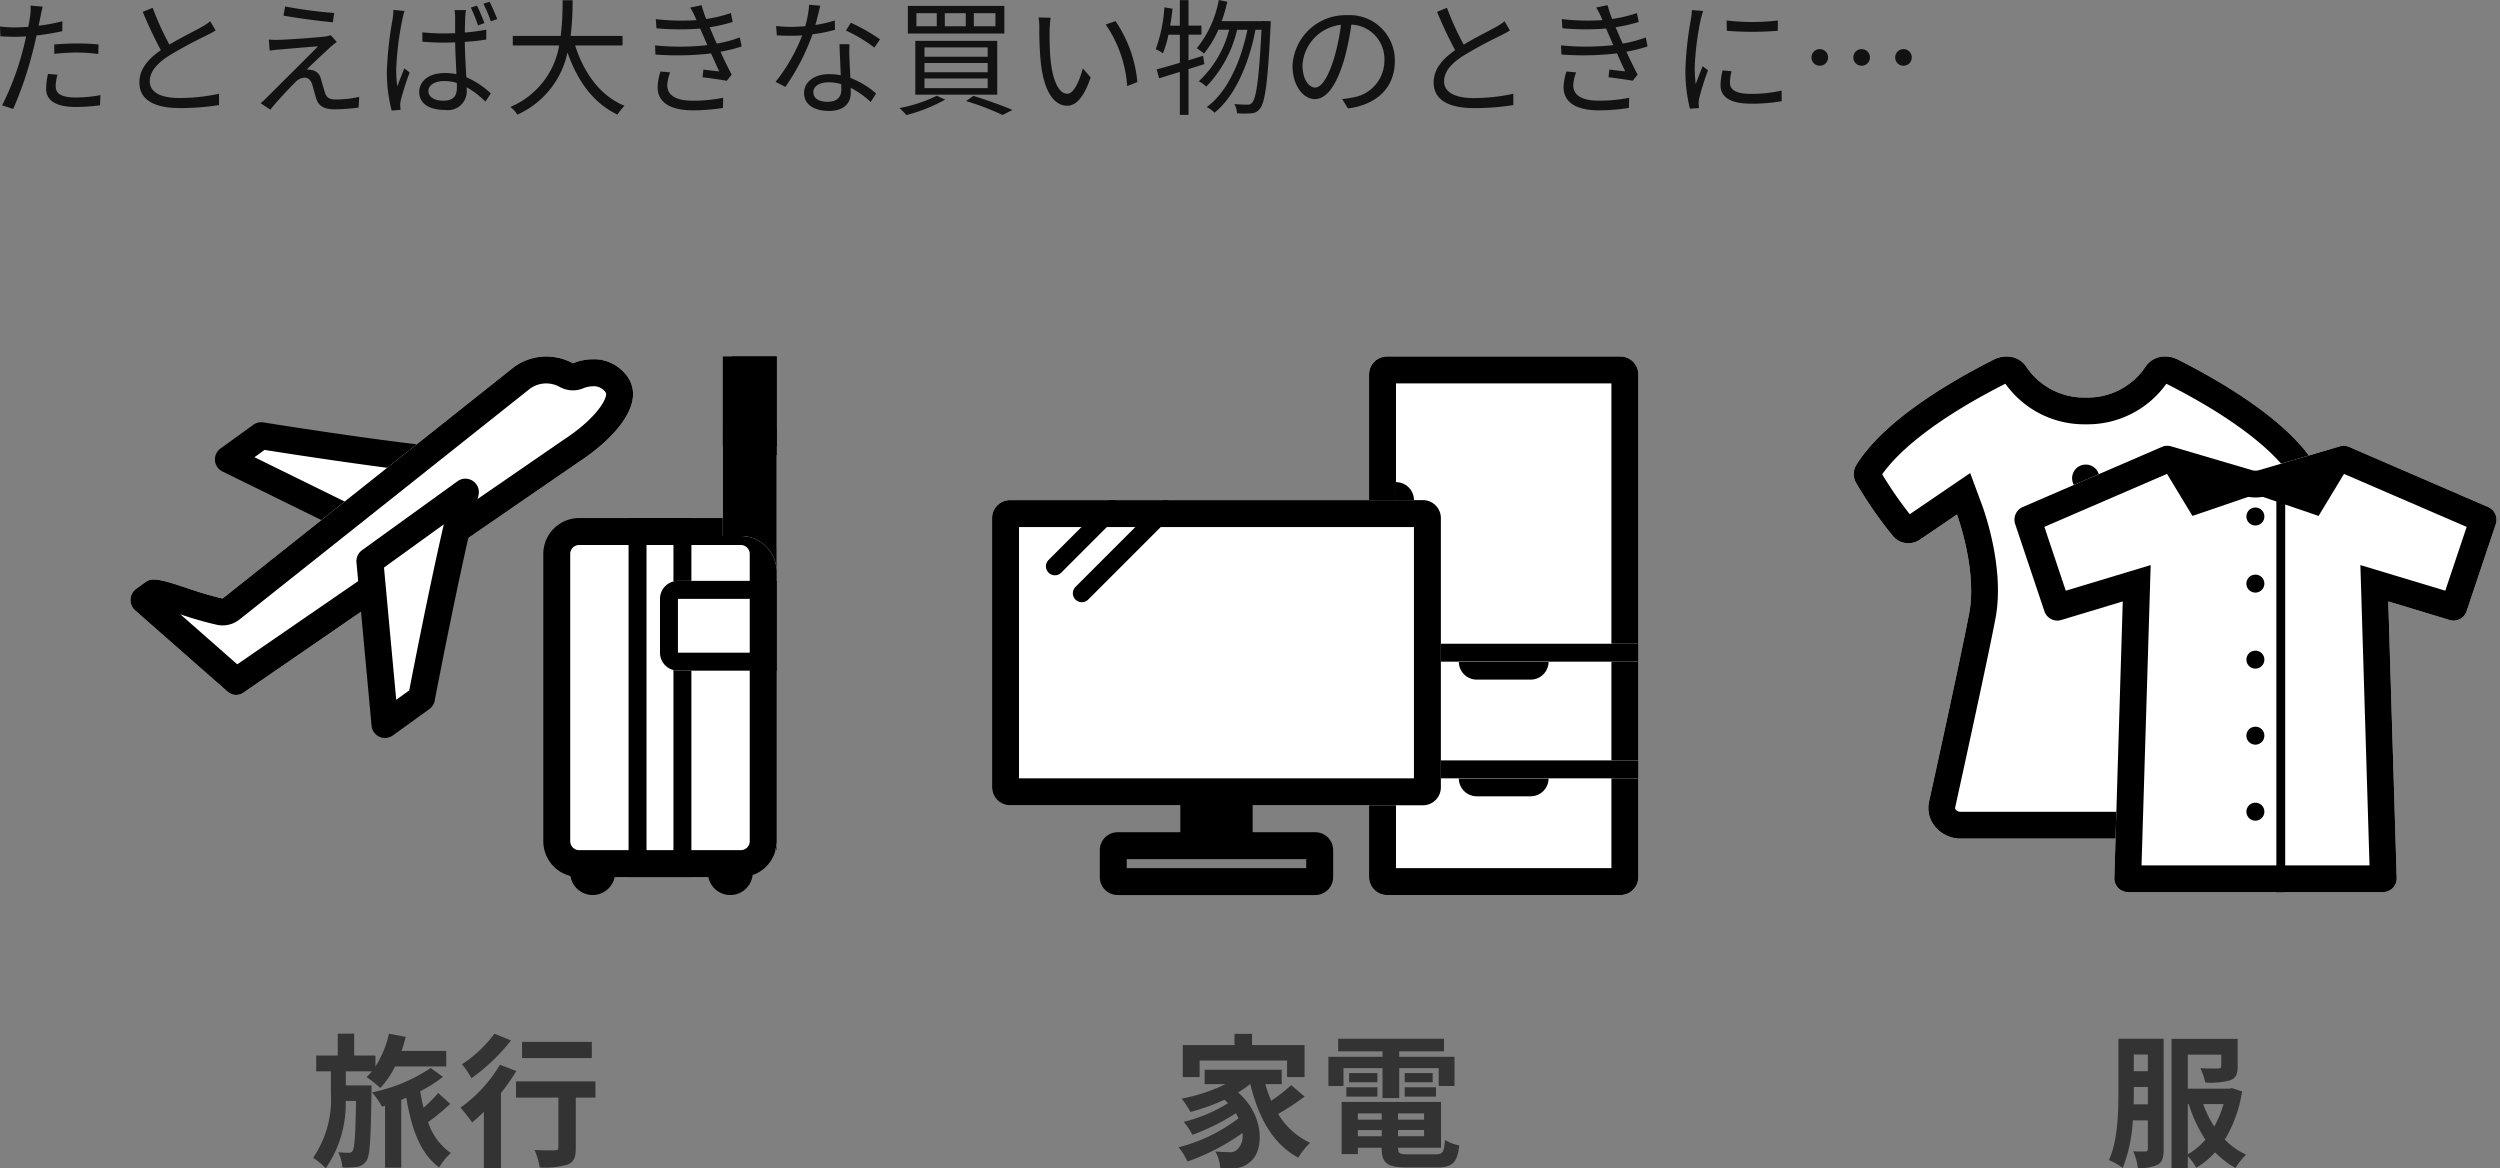
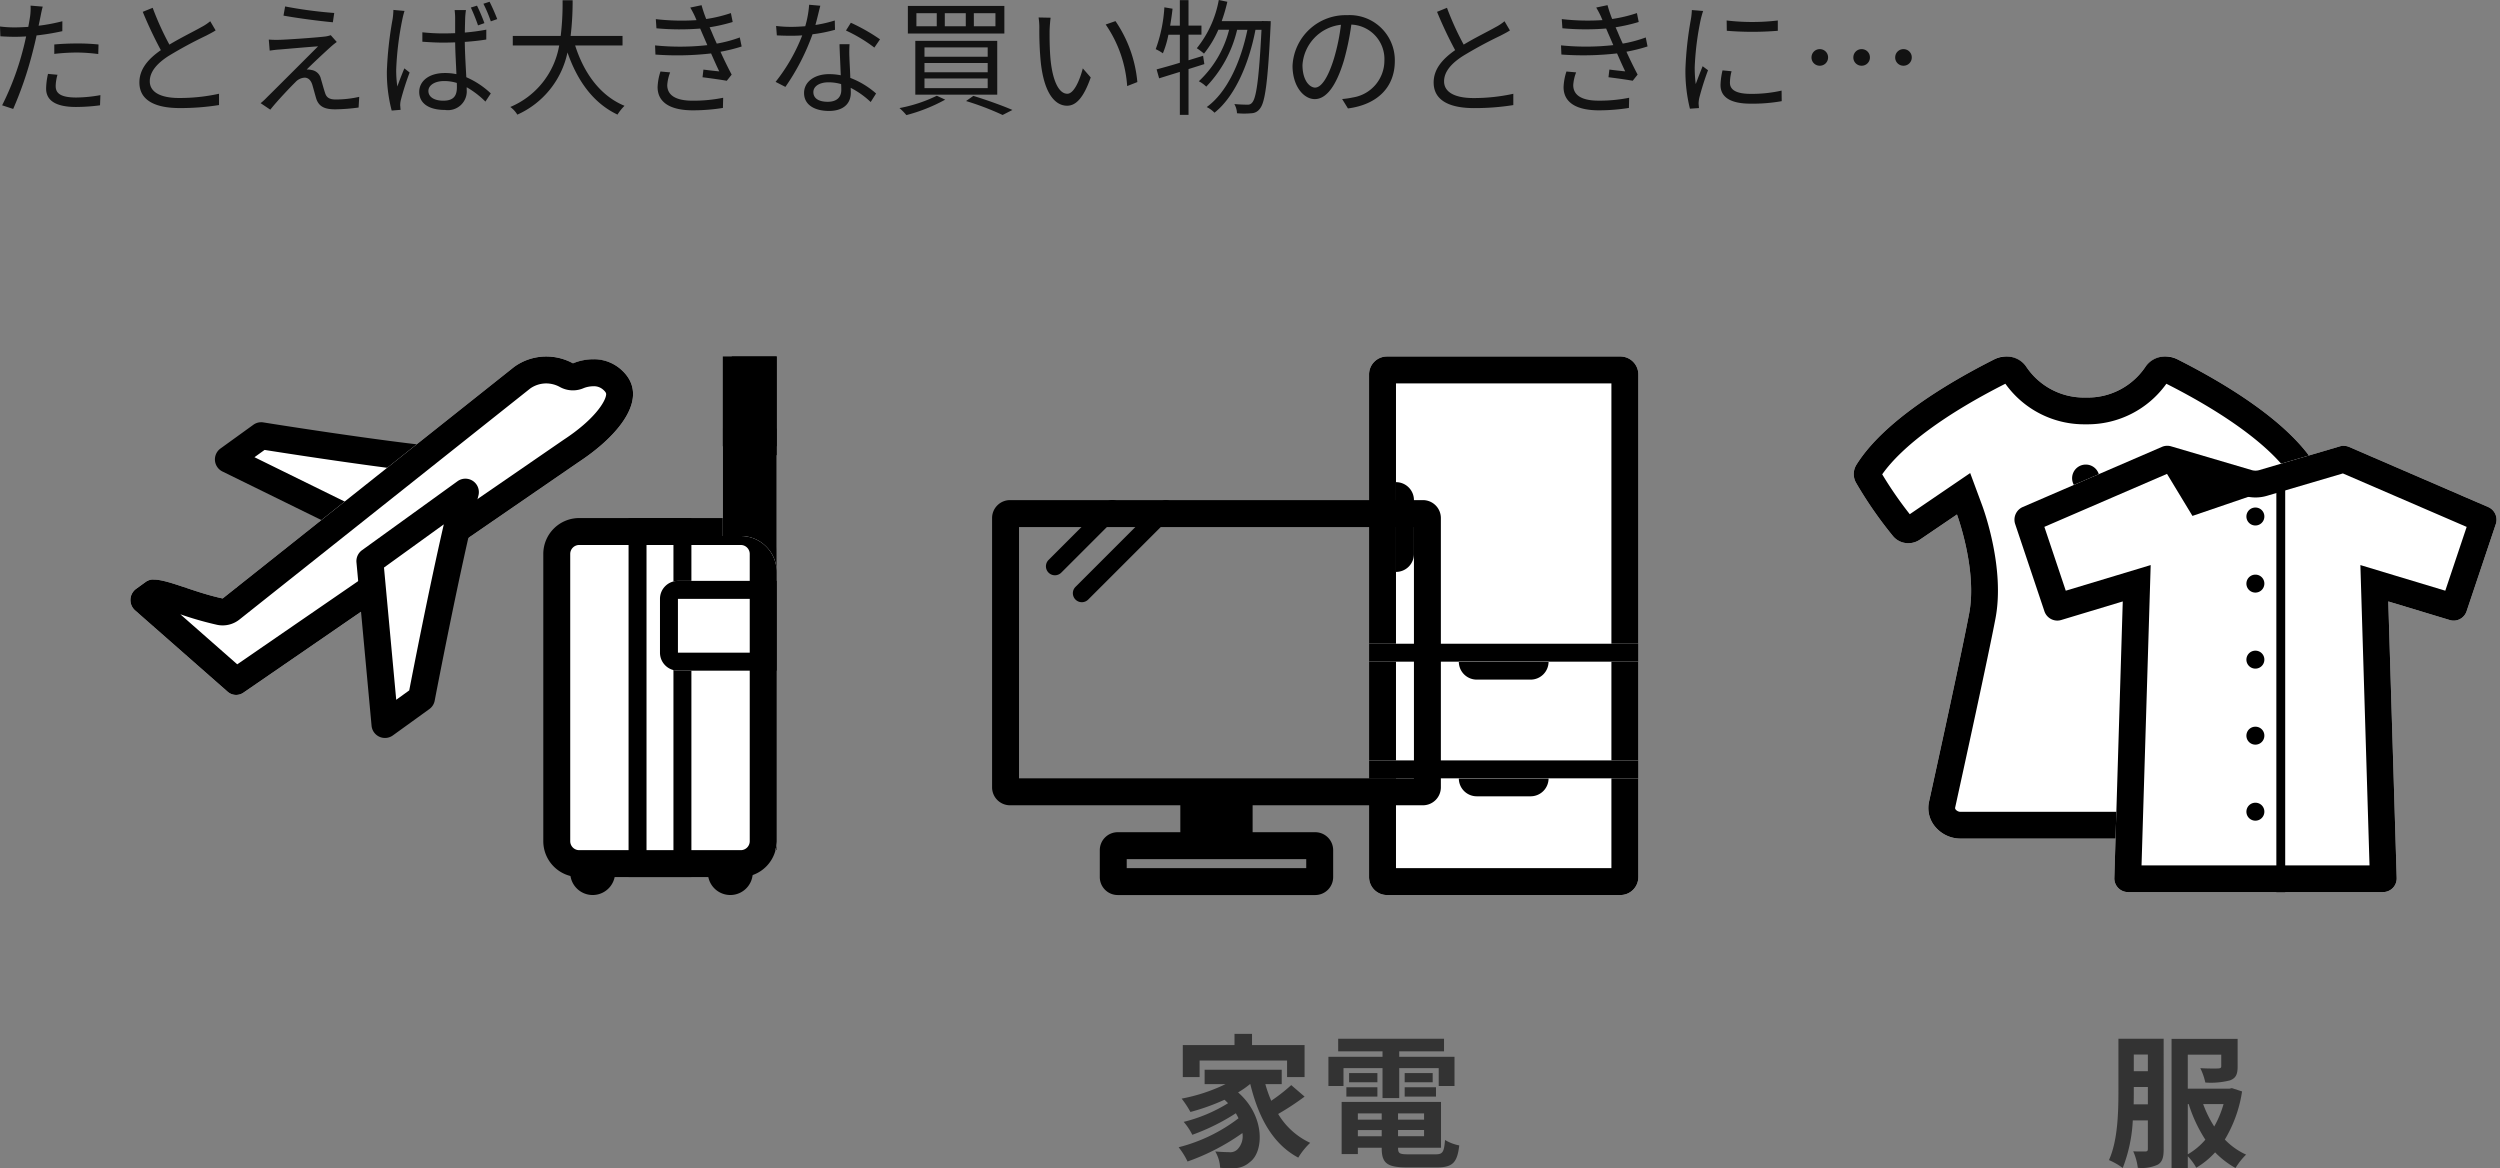
<svg xmlns="http://www.w3.org/2000/svg" width="278.53" height="130.158" viewBox="0 0 278.53 130.158">
  <rect x="0" y="0" width="278.53" height="130.158" fill="#808080" stroke="none" />
  <defs>
    <clipPath id="a">
      <path data-name="長方形 2665" fill="none" d="M0 0h72v60H0z" />
    </clipPath>
    <clipPath id="b">
      <path data-name="長方形 2741" fill="none" d="M0 0h72v60H0z" />
    </clipPath>
  </defs>
  <g data-name="グループ 3114">
    <g data-name="グループ 2731">
      <path data-name="パス 4039" d="M133.65 118.158h9.744v1.84h1.952v-3.568h-5.856v-1.248h-1.952v1.248h-5.76v3.568h1.872Zm10.208 2.736a19.247 19.247 0 0 1-2.228 1.744 14.145 14.145 0 0 1-.656-1.856h1.824v-1.6h-8.588v1.6h2.336a19.34 19.34 0 0 1-4.896 1.616 11.281 11.281 0 0 1 .98 1.488 23.867 23.867 0 0 0 3.792-1.36c.144.128.272.256.4.384a17.229 17.229 0 0 1-4.944 2.08 6.843 6.843 0 0 1 .96 1.44 23.575 23.575 0 0 0 4.848-2.4 6.242 6.242 0 0 1 .3.56 18.4 18.4 0 0 1-6.672 3.228 8.2 8.2 0 0 1 .992 1.588 24.673 24.673 0 0 0 6.112-3.168 2.088 2.088 0 0 1-.528 1.792 1.139 1.139 0 0 1-.96.336 20.6 20.6 0 0 1-1.536-.08 3.991 3.991 0 0 1 .544 1.824 13.263 13.263 0 0 0 1.36.032 2.631 2.631 0 0 0 1.952-.672c1.58-1.152 1.712-5.136-1.312-7.76a10.286 10.286 0 0 0 1.328-.928h.032c.912 3.728 2.5 6.672 5.344 8.192a7.991 7.991 0 0 1 1.328-1.648 8.155 8.155 0 0 1-3.568-3.216 29.066 29.066 0 0 0 2.944-1.936Zm5.824-1.888h4.348v3.328h1.86v-3.328h4.4v1.984h1.76v-3.248h-6.16v-.608h4.992v-1.408H149.09v1.408h4.94v.608h-6.028v3.248h1.68Zm6.816 3.168h3.488v-1.04h-3.488Zm0-2.624v1.024h3.12v-1.024Zm-3.04 0h-3.152v1.024h3.152Zm-3.456 2.624h3.456v-1.04h-3.456Zm1.28 4.416v-.688h2.656v.688Zm2.656-2.544v.7h-2.656v-.7Zm4.72.7h-2.9v-.7h2.9Zm-2.9 1.84v-.688h2.9v.688Zm1.156 2.02c-.976 0-1.152-.1-1.152-.688v-.048h4.784v-5.1h-11.072v5.804h1.808v-.7h2.656v.044c0 1.68.608 2.144 2.8 2.144h3.36c1.744 0 2.256-.528 2.48-2.448a4.866 4.866 0 0 1-1.584-.608c-.112 1.36-.256 1.6-1.056 1.6Z" fill="#333" />
      <g data-name="グループ 2583">
        <g data-name="グループ 2582" transform="translate(110.53 39.718)" clip-path="url(#a)">
          <path data-name="パス 3216" d="M70 60H44a2 2 0 0 1-2-2V2a2 2 0 0 1 2-2h26a2 2 0 0 1 2 2v56a2 2 0 0 1-2 2" fill="#fff" />
          <path data-name="パス 3217" d="M69 57H45V3h24Zm1-57H44a2 2 0 0 0-2 2v56a2 2 0 0 0 2 2h26a2 2 0 0 0 2-2V2a2 2 0 0 0-2-2" />
          <path data-name="長方形 2660" fill="#fff" d="M42 32h30v2H42z" />
          <path data-name="長方形 2661" d="M42 32h30v2H42z" />
          <path data-name="パス 3218" d="M60 36h-6a2 2 0 0 1-2-2h10a2 2 0 0 1-2 2" fill="#fff" />
          <path data-name="パス 3219" d="M62 34H52a2 2 0 0 0 2 2h6a2 2 0 0 0 2-2" />
          <path data-name="パス 3220" d="M60 49h-6a2 2 0 0 1-2-2h10a2 2 0 0 1-2 2" fill="#fff" />
          <path data-name="パス 3221" d="M62 47H52a2 2 0 0 0 2 2h6a2 2 0 0 0 2-2" />
          <path data-name="長方形 2662" fill="#fff" d="M42 45h30v2H42z" />
          <path data-name="長方形 2663" d="M42 45h30v2H42z" />
          <path data-name="パス 3222" d="M47 16v6a2 2 0 0 1-2 2V14a2 2 0 0 1 2 2" fill="#fff" />
          <path data-name="パス 3223" d="M45 14v10a2 2 0 0 0 2-2v-6a2 2 0 0 0-2-2" />
-           <path data-name="パス 3224" d="M48 50H2a2 2 0 0 1-2-2V18a2 2 0 0 1 2-2h46a2 2 0 0 1 2 2v30a2 2 0 0 1-2 2" fill="#fff" />
          <path data-name="パス 3225" d="M47 47H3V19h44Zm1-31H2a2 2 0 0 0-2 2v30a2 2 0 0 0 2 2h46a2 2 0 0 0 2-2V18a2 2 0 0 0-2-2" />
          <path data-name="パス 3226" d="M35 57H15v-1h20Zm1-4H14a2 2 0 0 0-2 2v3a2 2 0 0 0 2 2h22a2 2 0 0 0 2-2v-3a2 2 0 0 0-2-2" />
          <path data-name="長方形 2664" d="M21 48h8v7h-8z" />
          <path data-name="パス 3227" d="M26 52h-2v-1h2Zm3-4h-8v7h8Z" />
          <path data-name="パス 3228" d="M7 24.375a1 1 0 0 1-.707-1.707l6.375-6.375a1 1 0 1 1 1.414 1.414l-6.375 6.375a1 1 0 0 1-.707.293" />
          <path data-name="パス 3229" d="M10 27.375a1 1 0 0 1-.707-1.707l9.375-9.375a1 1 0 0 1 1.414 1.414l-9.375 9.375a1 1 0 0 1-.707.293" />
        </g>
      </g>
    </g>
    <g data-name="グループ 2732">
      <path data-name="パス 4038" d="M237.714 123.038c.016-.528.016-1.02.016-1.504v-.432h1.568v1.936Zm1.584-5.552v1.856h-1.568v-1.856Zm1.76-1.76h-5.04v5.808c0 2.336-.064 5.536-1.056 7.712a7.653 7.653 0 0 1 1.536.88 16.721 16.721 0 0 0 1.12-5.3h1.68v3.172c0 .224-.08.288-.272.288s-.784.016-1.36-.016a6.459 6.459 0 0 1 .512 1.84 4.346 4.346 0 0 0 2.224-.352c.528-.32.656-.848.656-1.728Zm2.688 7.28h.1a16.163 16.163 0 0 0 1.856 3.968 7.472 7.472 0 0 1-1.956 1.632Zm3.984 0a11.225 11.225 0 0 1-1.04 2.5 12.491 12.491 0 0 1-1.232-2.5Zm.928-1.776-.288.064h-4.624v-3.792h3.728v1.28c0 .192-.08.24-.336.256s-1.2.016-2-.032a6.566 6.566 0 0 1 .56 1.6 8.6 8.6 0 0 0 2.752-.24c.672-.256.848-.7.848-1.536v-3.088h-7.36v14.384h1.808v-1.308a6.115 6.115 0 0 1 .944 1.28 9.013 9.013 0 0 0 2.1-1.712 9.991 9.991 0 0 0 2.272 1.744 7.688 7.688 0 0 1 1.18-1.492 7.621 7.621 0 0 1-2.368-1.68 14.681 14.681 0 0 0 1.92-5.36Z" fill="#333" />
      <g data-name="グループ 2730">
        <g data-name="グループ 2585">
          <g data-name="グループ 2584" transform="translate(206.53 39.718)" clip-path="url(#a)">
            <path data-name="パス 3230" d="M47.336 20.022a45.07 45.07 0 0 0 4.1-5.908 1.957 1.957 0 0 0-.006-2.039C48.4 7.192 41.217 2.913 36.048.309a2.773 2.773 0 0 0-3.571.871 7.736 7.736 0 0 1-6.616 3.388 7.736 7.736 0 0 1-6.616-3.388 2.773 2.773 0 0 0-3.57-.871C10.506 2.913 3.322 7.192.289 12.074a1.957 1.957 0 0 0-.006 2.039 45.07 45.07 0 0 0 4.1 5.908 2.261 2.261 0 0 0 2.983.389L11.5 17.6s2.276 6.15 1.366 10.992c-.758 4.022-3.557 16.808-4.483 21.024a3.236 3.236 0 0 0 .5 2.53 3.68 3.68 0 0 0 3.045 1.566h27.866a3.68 3.68 0 0 0 3.045-1.566 3.236 3.236 0 0 0 .5-2.53c-.926-4.211-3.724-17-4.481-21.024-.909-4.842 1.367-10.992 1.367-10.992l4.128 2.811a2.261 2.261 0 0 0 2.983-.389" fill="#fff" />
            <path data-name="パス 3231" d="M16.893 3.034a10.782 10.782 0 0 0 8.969 4.52 10.786 10.786 0 0 0 8.968-4.517c6.665 3.372 11.5 6.93 13.724 10.091a42.72 42.72 0 0 1-3.07 4.443L41.9 15.134l-3.154-2.148-1.324 3.578c-.263.709-2.533 7.084-1.5 12.579.77 4.093 3.638 17.2 4.5 21.114a.254.254 0 0 1-.051.208.709.709 0 0 1-.581.264H11.929a.706.706 0 0 1-.58-.265.248.248 0 0 1-.051-.207c.86-3.919 3.729-17.022 4.5-21.114 1.032-5.5-1.237-11.869-1.5-12.579l-1.325-3.578-3.154 2.148-3.578 2.437a43.077 43.077 0 0 1-3.071-4.443C5.4 9.964 10.24 6.4 16.893 3.034M34.734 0a2.627 2.627 0 0 0-2.257 1.181 7.734 7.734 0 0 1-6.615 3.389 7.732 7.732 0 0 1-6.615-3.389A2.631 2.631 0 0 0 16.99 0a2.93 2.93 0 0 0-1.314.309C10.507 2.914 3.322 7.192.289 12.075a1.96 1.96 0 0 0-.006 2.039 45.17 45.17 0 0 0 4.1 5.907 2.207 2.207 0 0 0 1.7.781 2.273 2.273 0 0 0 1.279-.391L11.5 17.6s2.277 6.149 1.366 10.991c-.756 4.023-3.555 16.813-4.48 21.024a3.236 3.236 0 0 0 .5 2.531 3.679 3.679 0 0 0 3.044 1.565h27.864a3.682 3.682 0 0 0 3.045-1.565 3.236 3.236 0 0 0 .5-2.531c-.925-4.211-3.724-17-4.481-21.024-.909-4.841 1.367-10.991 1.367-10.991l4.128 2.811a2.278 2.278 0 0 0 1.28.391 2.2 2.2 0 0 0 1.7-.781 44.976 44.976 0 0 0 4.1-5.907 1.955 1.955 0 0 0-.006-2.039C48.4 7.192 41.217 2.914 36.048.309A2.933 2.933 0 0 0 34.734 0" />
            <path data-name="パス 3232" d="M25.862 12.041a1.521 1.521 0 1 0 1.508 1.522 1.515 1.515 0 0 0-1.509-1.522" />
            <path data-name="パス 3233" d="M25.862 18.124a1.52 1.52 0 1 0 1.508 1.521 1.514 1.514 0 0 0-1.509-1.521" />
            <path data-name="パス 3234" d="m54.165 10.009-8.979 2.647a1.509 1.509 0 0 1-.85 0l-8.98-2.647a1.508 1.508 0 0 0-1.023.062l-15.507 6.7a1.541 1.541 0 0 0-.841 1.9l3.256 9.709a1.515 1.515 0 0 0 1.873.979l6.857-2.068-.938 30.8a1.527 1.527 0 0 0 1.518 1.583h28.42a1.528 1.528 0 0 0 1.519-1.583l-.938-30.8 6.852 2.071a1.516 1.516 0 0 0 1.873-.979l3.255-9.709a1.541 1.541 0 0 0-.841-1.9l-15.507-6.7a1.508 1.508 0 0 0-1.023-.062" fill="#fff" />
            <path data-name="パス 3235" d="m35.026 13.023 8.466 2.5a4.481 4.481 0 0 0 2.538 0l8.465-2.495 13.791 5.957-2.382 7.108-5.49-1.656-3.97-1.2.126 4.146.892 29.312h-25.4l.893-29.312.126-4.146-3.971 1.2-5.49 1.656-2.384-7.113Zm19.565-3.076a1.515 1.515 0 0 0-.426.062l-8.979 2.647a1.5 1.5 0 0 1-.85 0l-8.979-2.647a1.5 1.5 0 0 0-1.023.062l-15.507 6.7a1.542 1.542 0 0 0-.842 1.9l3.256 9.709a1.522 1.522 0 0 0 1.438 1.043 1.5 1.5 0 0 0 .435-.065l6.857-2.068-.938 30.8a1.528 1.528 0 0 0 1.519 1.583h28.42a1.527 1.527 0 0 0 1.518-1.583l-.938-30.8 6.852 2.072a1.5 1.5 0 0 0 .435.065 1.521 1.521 0 0 0 1.438-1.043l3.255-9.709a1.54 1.54 0 0 0-.841-1.9l-15.507-6.7a1.513 1.513 0 0 0-.6-.123" />
            <path data-name="パス 3236" d="M44.761 16.828a1 1 0 1 0 .986 1 .991.991 0 0 0-.986-1" />
            <path data-name="パス 3237" d="M44.761 24.304a1 1 0 1 0 .986 1 .991.991 0 0 0-.986-1" />
            <path data-name="パス 3238" d="M44.761 32.775a1 1 0 1 0 .986 1 .991.991 0 0 0-.986-1" />
            <path data-name="パス 3239" d="M44.761 41.245a1 1 0 1 0 .986 1 .991.991 0 0 0-.986-1" />
            <path data-name="パス 3240" d="M44.761 49.715a1 1 0 1 0 .986 1 .991.991 0 0 0-.986-1" />
            <path data-name="パス 3241" d="m34.117 11.782 3.619 5.979 7.027-2.4Z" />
-             <path data-name="パス 3242" d="M55.407 11.782 44.76 15.363l7.027 2.4Z" />
            <path data-name="長方形 2666" d="M47.083 14.837h.986v44.844h-.986z" />
          </g>
        </g>
      </g>
    </g>
    <g data-name="グループ 2733">
-       <path data-name="パス 4037" d="M41.394 120.926H38.53v-1.568h2.9a5.72 5.72 0 0 1-.592.64 11.673 11.673 0 0 1 1.532 1.22 10.208 10.208 0 0 0 1.648-2.4h5.7v-1.728h-4.98c.176-.512.336-1.04.464-1.568l-1.872-.356a11.248 11.248 0 0 1-1.5 3.652v-1.22h-2.372v-2.432H37.63v2.432h-2.4v1.76h1.636v2.46a11.471 11.471 0 0 1-1.984 7.172 7.809 7.809 0 0 1 1.408 1.168 12.612 12.612 0 0 0 2.224-7.5h1.152c-.064 3.84-.16 5.2-.368 5.536a.454.454 0 0 1-.448.24c-.256 0-.672-.016-1.168-.064a4.548 4.548 0 0 1 .464 1.7 9.972 9.972 0 0 0 1.648-.072 1.465 1.465 0 0 0 1.036-.672c.4-.592.48-2.5.56-7.664Zm7.424.848a14.317 14.317 0 0 1-1.632 1.644 22.01 22.01 0 0 1-.368-1.84 15.032 15.032 0 0 0 2.528-1.6l-1.36-.992a18.217 18.217 0 0 1-6.544 2.72 8.659 8.659 0 0 1 1.12 1.584l.336-.1v6.9h1.808v-7.548c.192-.08.368-.16.56-.24.576 3.44 1.552 6.224 3.664 7.76a6.686 6.686 0 0 1 1.3-1.6 6.68 6.68 0 0 1-2.532-3.444 25.883 25.883 0 0 0 2.464-2.032Zm17.12-5.7h-7.776v1.808h7.776Zm-10.848-.908a14.234 14.234 0 0 1-3.616 3.408 11.062 11.062 0 0 1 1.056 1.552 21.48 21.48 0 0 0 4.4-4.208Zm.608 3.456a15.589 15.589 0 0 1-4.4 4.784 18.747 18.747 0 0 1 1.3 1.648c.432-.352.864-.752 1.312-1.184v6.256h1.9v-8.352a21.221 21.221 0 0 0 1.712-2.448Zm10.64 1.856H57.49v1.808h4.72v5.568c0 .24-.112.3-.4.3-.288.016-1.344.016-2.256-.032a7.881 7.881 0 0 1 .576 1.94 8.833 8.833 0 0 0 3.12-.32c.7-.288.9-.816.9-1.84v-5.616h2.192Z" fill="#333" />
      <g data-name="グループ 2729">
        <g data-name="グループ 2728" clip-path="url(#b)" transform="translate(14.53 39.718)">
          <rect data-name="長方形 2739" width="20.402" height="34.683" rx="1.02" transform="translate(48.799 20.658)" fill="#fff" />
          <path data-name="パス 3279" d="M68 21a1 1 0 0 1 1 1v32a1 1 0 0 1-1 1H50a1 1 0 0 1-1-1V22a1 1 0 0 1 1-1Zm0-3H50a4 4 0 0 0-4 4v32a4 4 0 0 0 4 4h18a4 4 0 0 0 4-4V22a4 4 0 0 0-4-4" />
          <path data-name="パス 3280" d="M66.001 8v12h2a4 4 0 0 1 4 4v30a3.932 3.932 0 0 1-.142 1h.142V8Z" fill="#fff" />
          <path data-name="パス 3281" d="M69.001 11Zm3-3h-6v12h2a4 4 0 0 1 4 4v30a3.932 3.932 0 0 1-.142 1h.142Z" />
          <path data-name="パス 3282" d="M49.05 57a2.5 2.5 0 1 0 4.9 0Z" />
          <path data-name="パス 3283" d="M64.385 57a2.5 2.5 0 1 0 4.9 0Z" />
          <path data-name="パス 3284" d="M61 35a1.966 1.966 0 0 1-.5-.071V56h-3V20h3v5.071A1.966 1.966 0 0 1 61 25h1.5v-7h-7v40h7V35Z" />
          <path data-name="パス 3285" d="M70 33h-9v-6h9Zm2-8H61a2 2 0 0 0-2 2v6a2 2 0 0 0 2 2h11Z" />
          <path data-name="長方形 2740" d="M67 0h5v11h-5z" />
          <path data-name="パス 3286" d="M70.001 8h-2V2h2Zm2-8h-6v10h6Z" />
          <path data-name="パス 3287" d="M34.9 11.618c-7.212-.682-20.328-2.794-20.328-2.794l-3.658 2.642 14.406 7.072Z" fill="#fff" />
          <path data-name="パス 3288" d="M25.32 20.038a1.5 1.5 0 0 1-.661-.153l-14.405-7.072a1.5 1.5 0 0 1-.217-2.563l3.657-2.641a1.482 1.482 0 0 1 1.116-.265c.131.021 13.152 2.111 20.232 2.781a1.5 1.5 0 0 1 .736 2.709l-9.58 6.92a1.491 1.491 0 0 1-.878.284m-11.5-8.818 11.352 5.58 5.694-4.113c-6.139-.749-13.732-1.933-15.918-2.278Z" />
          <path data-name="パス 3289" d="M54.725 1.506c-2.361-2.153-5.42-.739-5.42-.739a6.1 6.1 0 0 0-6.559.4L10.277 26.959c-3.863-.823-7.319-2.754-8.521-1.886l-1.13.816a1.542 1.542 0 0 0-.11 2.391l10.311 9.064a1.431 1.431 0 0 0 1.766.107l37.343-25.688c4.481-2.937 8.076-7.26 4.789-10.257" fill="#fff" />
          <path data-name="パス 3290" d="M46.325 3a3.167 3.167 0 0 1 1.526.4 2.986 2.986 0 0 0 1.447.373 3.015 3.015 0 0 0 1.234-.264 3.087 3.087 0 0 1 1.044-.194 1.538 1.538 0 0 1 1.127.412c.312.284.3.407.3.506-.066.823-1.373 2.84-4.706 5.025l-.056.038-36.34 25-6.339-5.574a37.422 37.422 0 0 0 4.09 1.171 2.944 2.944 0 0 0 .625.066 2.994 2.994 0 0 0 1.866-.651l32.4-25.743A3.1 3.1 0 0 1 46.325 3m0-3a6.092 6.092 0 0 0-3.582 1.167L10.277 26.959C7.1 26.282 4.192 24.853 2.6 24.853a1.405 1.405 0 0 0-.839.22l-1.13.816a1.542 1.542 0 0 0-.116 2.391l10.312 9.064a1.429 1.429 0 0 0 1.765.107l37.344-25.688c4.481-2.937 8.075-7.26 4.789-10.257a4.554 4.554 0 0 0-3.149-1.2 5.96 5.96 0 0 0-2.271.456A6.163 6.163 0 0 0 46.325 0" />
          <path data-name="パス 3291" d="M37.322 15.11c-2.051 8.027-4.9 22.955-4.9 22.955L28.36 41l-1.683-18.2Z" fill="#fff" />
          <path data-name="パス 3292" d="M28.36 42.5a1.5 1.5 0 0 1-1.493-1.362l-1.683-18.2a1.5 1.5 0 0 1 .615-1.354l10.645-7.688a1.5 1.5 0 0 1 2.331 1.587C36.76 23.371 33.927 38.2 33.9 38.346a1.5 1.5 0 0 1-.595.935l-4.065 2.935a1.5 1.5 0 0 1-.878.284m-.111-18.987 1.363 14.733 1.45-1.046c.458-2.372 2.228-11.443 3.851-18.5Z" />
        </g>
      </g>
    </g>
    <path data-name="パス 4036" d="M6.048 6.006a22.274 22.274 0 0 1 2.562-.154 19.943 19.943 0 0 1 2.338.168l.028-1.064a22.138 22.138 0 0 0-2.394-.112c-.9 0-1.806.042-2.534.112Zm.9-3.64a20.091 20.091 0 0 1-2.646.5l.21-1.022c.056-.28.154-.8.252-1.106L3.406.626a6.612 6.612 0 0 1-.046 1.152c-.042.28-.112.714-.21 1.218-.532.028-1.022.056-1.484.056A12.361 12.361 0 0 1 0 2.952l.042 1.092c.49.028.994.056 1.61.056q.588 0 1.26-.042c-.112.5-.224 1.008-.35 1.47a30.806 30.806 0 0 1-2.324 6.204l1.232.406a41.1 41.1 0 0 0 2.17-6.356 38.86 38.86 0 0 0 .434-1.834 26.672 26.672 0 0 0 2.87-.476Zm-1.6 5.866a7.727 7.727 0 0 0-.21 1.638c0 1.372 1.148 2.048 3.332 2.048a20.585 20.585 0 0 0 2.674-.186l.042-1.134a15.507 15.507 0 0 1-2.7.266c-1.974 0-2.282-.63-2.282-1.288a4.944 4.944 0 0 1 .2-1.246Zm18.074-5.866a5.564 5.564 0 0 1-.994.658c-.756.434-2.254 1.162-3.556 1.946A31.854 31.854 0 0 1 17.01.87l-1.106.448a45.949 45.949 0 0 0 2.016 4.27c-1.484 1.03-2.39 2.168-2.39 3.596 0 2.072 1.886 2.856 4.49 2.856a27.209 27.209 0 0 0 4.382-.336v-1.26a20.421 20.421 0 0 1-4.438.474c-2.184 0-3.276-.714-3.276-1.862 0-1.05.77-1.96 2.058-2.8a46.7 46.7 0 0 1 4.214-2.28c.406-.21.756-.392 1.064-.588ZM31.766.718l-.182 1.022c1.694.308 4.116.616 5.5.742l.154-1.036a48.379 48.379 0 0 1-5.472-.728Zm5.754 3.958-.672-.758a2.856 2.856 0 0 1-.658.154c-1.05.126-4.27.35-5.068.364a10.286 10.286 0 0 1-1.176-.028l.1 1.232c.308-.042.672-.1 1.12-.126.854-.07 3.178-.28 4.27-.35-1.374 1.374-5.154 5.154-5.714 5.7a6.293 6.293 0 0 1-.686.63l1.078.724c.784-.994 2.282-2.562 2.8-3.066a1.49 1.49 0 0 1 1.022-.5c.378 0 .672.252.84.728.126.406.336 1.218.462 1.624.308.924 1.008 1.176 2.114 1.176a20.784 20.784 0 0 0 2.6-.2l.07-1.19a11.745 11.745 0 0 1-2.618.294c-.714 0-1.036-.224-1.19-.742-.154-.448-.336-1.148-.462-1.554a1.258 1.258 0 0 0-1.064-.994 1.591 1.591 0 0 0-.518-.042c.518-.546 2.058-1.974 2.59-2.45a7.8 7.8 0 0 1 .76-.626Zm16.45-2.1A20.3 20.3 0 0 0 53.144.63l-.686.21a21.013 21.013 0 0 1 .8 1.988Zm-10.14-1.47a8.654 8.654 0 0 1-.084.994 40.273 40.273 0 0 0-.644 5.824 16.752 16.752 0 0 0 .536 4.394l.992-.082c-.014-.14-.028-.35-.042-.476a2.379 2.379 0 0 1 .07-.616 29.932 29.932 0 0 1 .98-3.066l-.586-.46c-.238.56-.56 1.386-.784 2.016a12.314 12.314 0 0 1-.126-1.9 34.048 34.048 0 0 1 .688-5.592 8.9 8.9 0 0 1 .238-.924Zm7.074 8.612c0 .924-.336 1.5-1.512 1.5-.994 0-1.662-.4-1.662-1.082 0-.644.714-1.106 1.75-1.106a4.736 4.736 0 0 1 1.414.21c.01.178.01.35.01.478Zm3.276-6.414a22.558 22.558 0 0 1-2.394.322c.014-.644.028-1.288.042-1.666q.021-.42.084-.84h-1.26c.028.252.056.616.056.854v1.722c-.434.014-.868.028-1.3.028a21.675 21.675 0 0 1-2.352-.126v1.05c.812.056 1.54.1 2.324.1.448 0 .882-.014 1.33-.028.014 1.148.1 2.478.14 3.542a6.184 6.184 0 0 0-1.288-.126c-1.82 0-2.856.938-2.856 2.1-.002 1.244 1.024 2.014 2.882 2.014a2.1 2.1 0 0 0 2.408-2.268v-.264a10.1 10.1 0 0 1 2.086 1.6l.6-.91a9.453 9.453 0 0 0-2.73-1.806c-.056-1.162-.154-2.548-.168-3.934.826-.056 1.638-.14 2.394-.266ZM53.858.418a15.539 15.539 0 0 1 .826 1.96l.714-.252a21.82 21.82 0 0 0-.854-1.932Zm15.5 4.648V4.004h-5.784a32.507 32.507 0 0 0 .224-3.976h-1.12a29.819 29.819 0 0 1-.21 3.976H57.13v1.064h5.17a9.089 9.089 0 0 1-5.446 6.85 3 3 0 0 1 .784.854 9.8 9.8 0 0 0 5.586-6.93c1.106 3.176 2.884 5.652 5.572 6.926a5.354 5.354 0 0 1 .784-.98c-2.7-1.106-4.522-3.64-5.5-6.72Zm4.228 2.9a6.26 6.26 0 0 0-.322 1.736c0 1.736 1.456 2.59 3.934 2.59a21.474 21.474 0 0 0 3.344-.266l.028-1.134a16.651 16.651 0 0 1-3.416.326c-1.974 0-2.814-.676-2.814-1.74a4.742 4.742 0 0 1 .322-1.414Zm8.834-3.794a14.458 14.458 0 0 1-2.562.686 23.714 23.714 0 0 1-.546-1.246l-.252-.574a19.15 19.15 0 0 0 2.57-.588l-.2-.994a15.605 15.605 0 0 1-2.75.662 14.24 14.24 0 0 1-.518-1.54l-1.26.266a9.993 9.993 0 0 1 .518.98c.056.126.112.266.182.42a25.21 25.21 0 0 1-4.536-.112l.07 1.022a28.429 28.429 0 0 0 4.872.028c.1.224.2.476.308.714l.49 1.134a27.677 27.677 0 0 1-5.824.028l.042 1.022a33.329 33.329 0 0 0 6.2-.126c.322.728.644 1.456.91 2a55.025 55.025 0 0 1-1.764-.2l-.1.854c.882.112 2 .266 2.7.392l.546-.686a48.63 48.63 0 0 1-1.246-2.548 18.467 18.467 0 0 0 2.36-.586Zm15.624.21a20.968 20.968 0 0 0-3.248-1.848l-.546.868a16.652 16.652 0 0 1 3.164 1.9Zm-5.04-2.1a14.178 14.178 0 0 1-2.156.5c.224-.8.406-1.638.546-2.142L90.148.528a11.363 11.363 0 0 1-.434 2.394c-.532.042-1.05.07-1.54.07a13.059 13.059 0 0 1-1.708-.1l.084 1.05c.518.028 1.092.042 1.61.042q.609 0 1.218-.042a19.887 19.887 0 0 1-2.968 5.18l1.092.56a24.911 24.911 0 0 0 3.022-5.864 16.494 16.494 0 0 0 2.506-.5Zm.726 7.742c0 .686-.378 1.316-1.512 1.316-1.078 0-1.6-.434-1.6-1.078s.672-1.092 1.694-1.092a5.048 5.048 0 0 1 1.4.2c.018.248.018.472.018.654Zm-.2-5.096c.028.966.1 2.324.14 3.458a6.561 6.561 0 0 0-1.316-.126c-1.568 0-2.772.826-2.772 2.1 0 1.372 1.246 2 2.772 2 1.708 0 2.436-.91 2.436-2.016 0-.154 0-.35-.014-.56a9.645 9.645 0 0 1 2.23 1.584l.6-.952a9.357 9.357 0 0 0-2.87-1.736c-.028-.84-.084-1.75-.1-2.254a13.485 13.485 0 0 1 .014-1.5Zm14.966-3.458h2.408v1.456H108.5Zm-3.234 0h2.338v1.456h-2.338Zm-3.164 0h2.268v1.456h-2.268Zm-.952-.812v3.08h10.752V.658Zm1.852 6.36h7.042v1.036h-7.042Zm0 1.722h7.042v1.078h-7.042Zm0-3.458h7.042v1.036h-7.042Zm-1.022-.728v5.992h9.128V4.55Zm5.654 6.702a31.3 31.3 0 0 1 4.074 1.554l1.092-.56c-1.066-.462-2.766-1.078-4.352-1.568Zm-3.26-.588a16.28 16.28 0 0 1-4.158 1.372 6.742 6.742 0 0 1 .77.784 18.856 18.856 0 0 0 4.326-1.722Zm12.684-8.694-1.344-.028a7.391 7.391 0 0 1 .084 1.232 36.7 36.7 0 0 0 .154 3.7c.378 3.6 1.638 4.9 2.94 4.9.952 0 1.806-.8 2.632-3.15l-.882-1.01c-.364 1.4-1.008 2.828-1.722 2.828-.98 0-1.652-1.526-1.876-3.85-.1-1.134-.112-2.408-.1-3.276.016-.366.058-1.01.114-1.346Zm7.224.378-1.092.378a13.711 13.711 0 0 1 2.394 6.86l1.134-.448a14.27 14.27 0 0 0-2.436-6.79Zm9.9 4.788-.14-.924-1.624.5V3.864h1.442V2.856h-1.442V.018h-.966V2.86h-1.078c.1-.616.2-1.26.266-1.89l-.91-.154a16.382 16.382 0 0 1-.966 4.662 4.949 4.949 0 0 1 .8.462 11.081 11.081 0 0 0 .616-2.072h1.274V6.99c-.98.308-1.876.546-2.59.742l.28.994c.686-.21 1.484-.462 2.31-.714v4.784h.966v-5.1Zm6.412-4.8v.014h-4.48a17.474 17.474 0 0 0 .63-2.156l-.952-.2a11.959 11.959 0 0 1-2.45 5.376 7 7 0 0 1 .8.6 11.544 11.544 0 0 0 1.6-2.66h1.2a11.834 11.834 0 0 1-3.374 5.74 3.4 3.4 0 0 1 .826.6 13.611 13.611 0 0 0 3.44-6.336h1.148c-.728 3.514-2.24 6.958-4.536 8.61a3.151 3.151 0 0 1 .868.63c2.324-1.848 3.864-5.572 4.564-9.24h.672c-.28 5.544-.588 7.616-1.036 8.106a.593.593 0 0 1-.518.238c-.28 0-.84-.014-1.47-.07a2.259 2.259 0 0 1 .294 1.026 8.575 8.575 0 0 0 1.6 0 1.2 1.2 0 0 0 .966-.532c.56-.7.868-2.87 1.176-9.212.014-.126.014-.518.014-.518Zm5.936 7.42c-.6 0-1.414-.77-1.414-2.52a4.834 4.834 0 0 1 4.284-4.48 22.369 22.369 0 0 1-.77 3.738c-.716 2.336-1.486 3.26-2.102 3.26Zm3.652 2.322c3.3-.434 5.222-2.38 5.222-5.292a5.033 5.033 0 0 0-5.32-5.1 5.92 5.92 0 0 0-6.076 5.642c0 2.282 1.246 3.71 2.478 3.71 1.288 0 2.394-1.47 3.248-4.312a29.3 29.3 0 0 0 .826-3.99 3.843 3.843 0 0 1 3.682 4.018 4.156 4.156 0 0 1-3.514 4.1 8.69 8.69 0 0 1-1.194.174Zm17.444-9.716a5.564 5.564 0 0 1-.994.658c-.756.434-2.254 1.162-3.556 1.946a31.854 31.854 0 0 1-1.862-4.1l-1.106.448a45.953 45.953 0 0 0 2.016 4.27c-1.484 1.036-2.394 2.17-2.394 3.6 0 2.072 1.89 2.856 4.494 2.856a27.209 27.209 0 0 0 4.382-.336v-1.26a20.421 20.421 0 0 1-4.438.476c-2.184 0-3.276-.714-3.276-1.862 0-1.05.77-1.96 2.058-2.8a46.7 46.7 0 0 1 4.214-2.282c.406-.21.756-.392 1.064-.588Zm6.9 5.6a6.26 6.26 0 0 0-.322 1.736c0 1.736 1.456 2.59 3.934 2.59a21.474 21.474 0 0 0 3.346-.266l.028-1.134a16.651 16.651 0 0 1-3.416.322c-1.974 0-2.814-.672-2.814-1.736a4.742 4.742 0 0 1 .322-1.414Zm8.834-3.794a14.458 14.458 0 0 1-2.562.686 23.714 23.714 0 0 1-.546-1.246l-.252-.574a19.15 19.15 0 0 0 2.576-.588l-.2-.994a15.605 15.605 0 0 1-2.758.658 14.24 14.24 0 0 1-.518-1.54l-1.26.266a9.993 9.993 0 0 1 .518.98c.056.126.112.266.182.42A25.21 25.21 0 0 1 174 2.128l.07 1.022a28.429 28.429 0 0 0 4.872.028c.1.224.2.476.308.714l.49 1.134a27.677 27.677 0 0 1-5.824.028l.042 1.022a33.329 33.329 0 0 0 6.2-.126c.322.728.644 1.456.91 2a55.025 55.025 0 0 1-1.764-.2l-.1.854c.882.112 2 .266 2.7.392l.546-.686a48.63 48.63 0 0 1-1.246-2.548 18.467 18.467 0 0 0 2.352-.588Zm5.138-3.052a8.293 8.293 0 0 1-.1.98 38.508 38.508 0 0 0-.616 5.558 17.364 17.364 0 0 0 .5 4.452l1.008-.07-.042-.49a3.459 3.459 0 0 1 .07-.616 30.106 30.106 0 0 1 .98-3.108l-.6-.448a87.582 87.582 0 0 0-.77 1.988 14.476 14.476 0 0 1-.112-1.9 31.9 31.9 0 0 1 .672-5.306c.056-.252.182-.7.266-.938Zm3.416 6.72a8.035 8.035 0 0 0-.224 1.638c0 1.3 1.036 2.072 3.36 2.072a18.424 18.424 0 0 0 3.458-.28l-.014-1.176a15.071 15.071 0 0 1-3.43.364c-1.9 0-2.324-.616-2.324-1.246a5.148 5.148 0 0 1 .182-1.274Zm.476-4.41a35.022 35.022 0 0 0 5.684 0V2.282a24.234 24.234 0 0 1-5.7 0Zm9.436 2.968a.914.914 0 0 0 .924.924.914.914 0 0 0 .924-.924.914.914 0 0 0-.924-.924.914.914 0 0 0-.922.924Zm4.662 0a.914.914 0 0 0 .924.924.914.914 0 0 0 .924-.924.914.914 0 0 0-.924-.924.914.914 0 0 0-.922.924Zm4.662 0a.914.914 0 0 0 .924.924.914.914 0 0 0 .924-.924.914.914 0 0 0-.924-.924.914.914 0 0 0-.922.924Z" fill="#121212" />
  </g>
</svg>